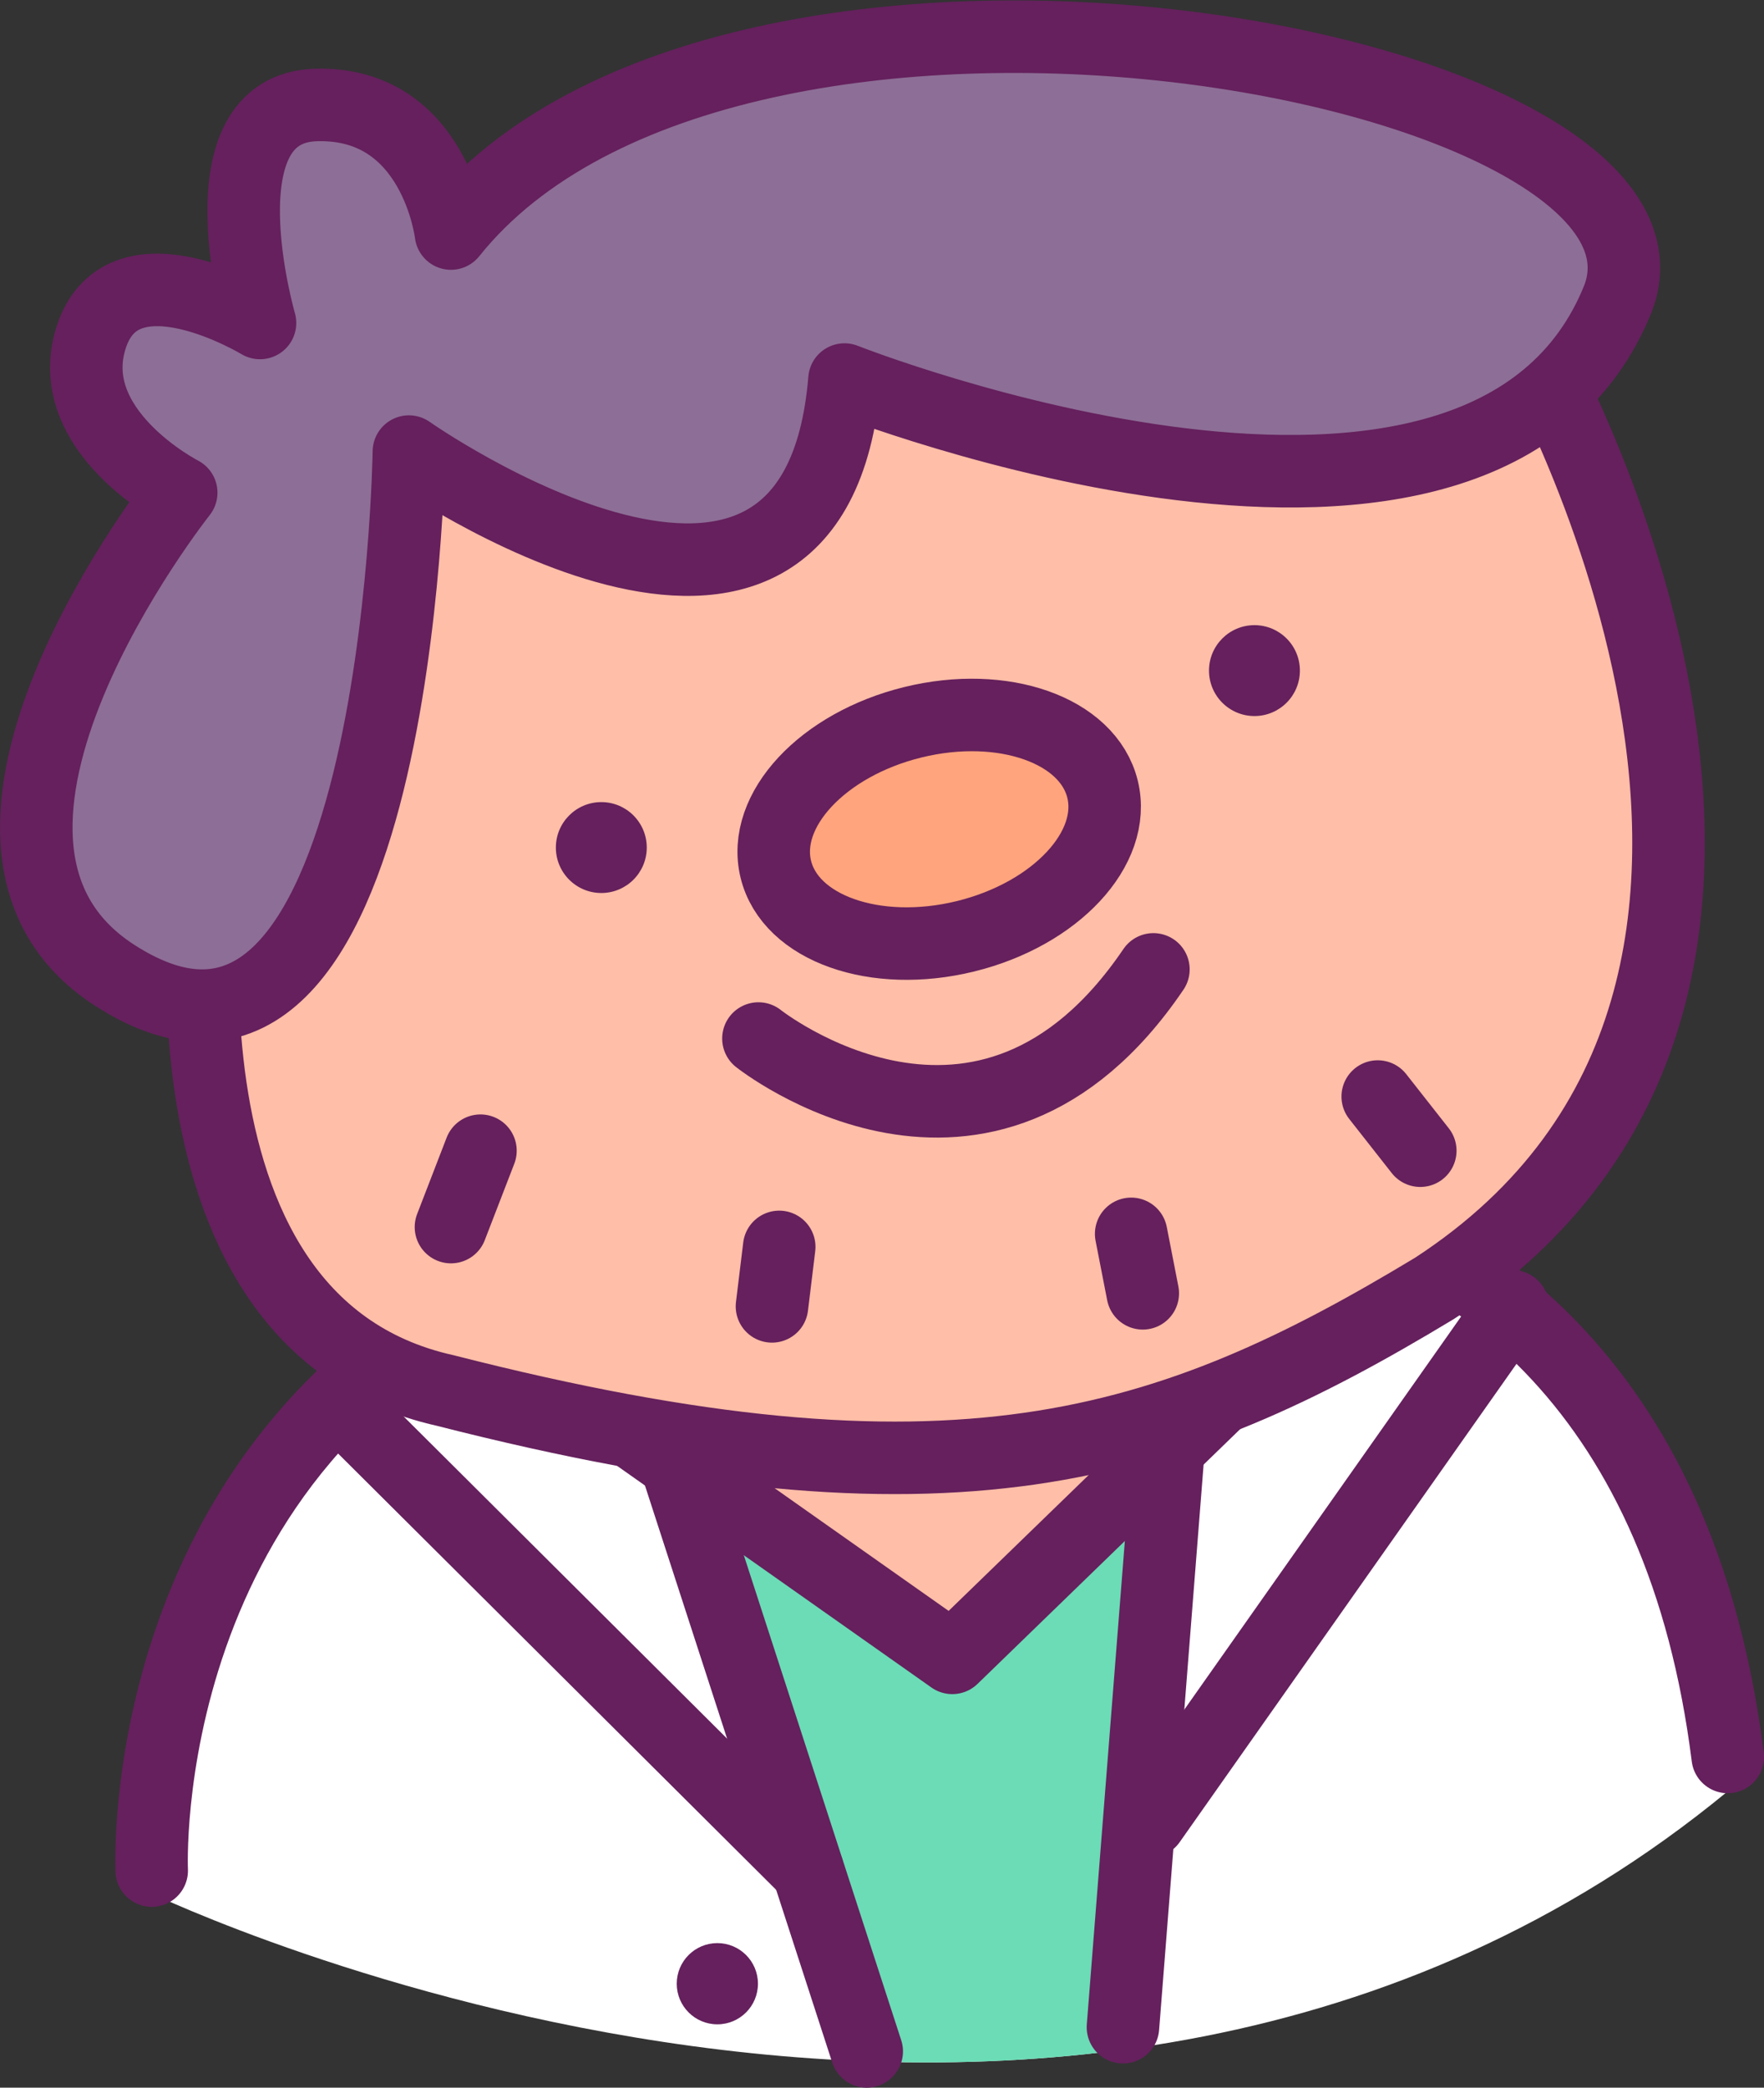
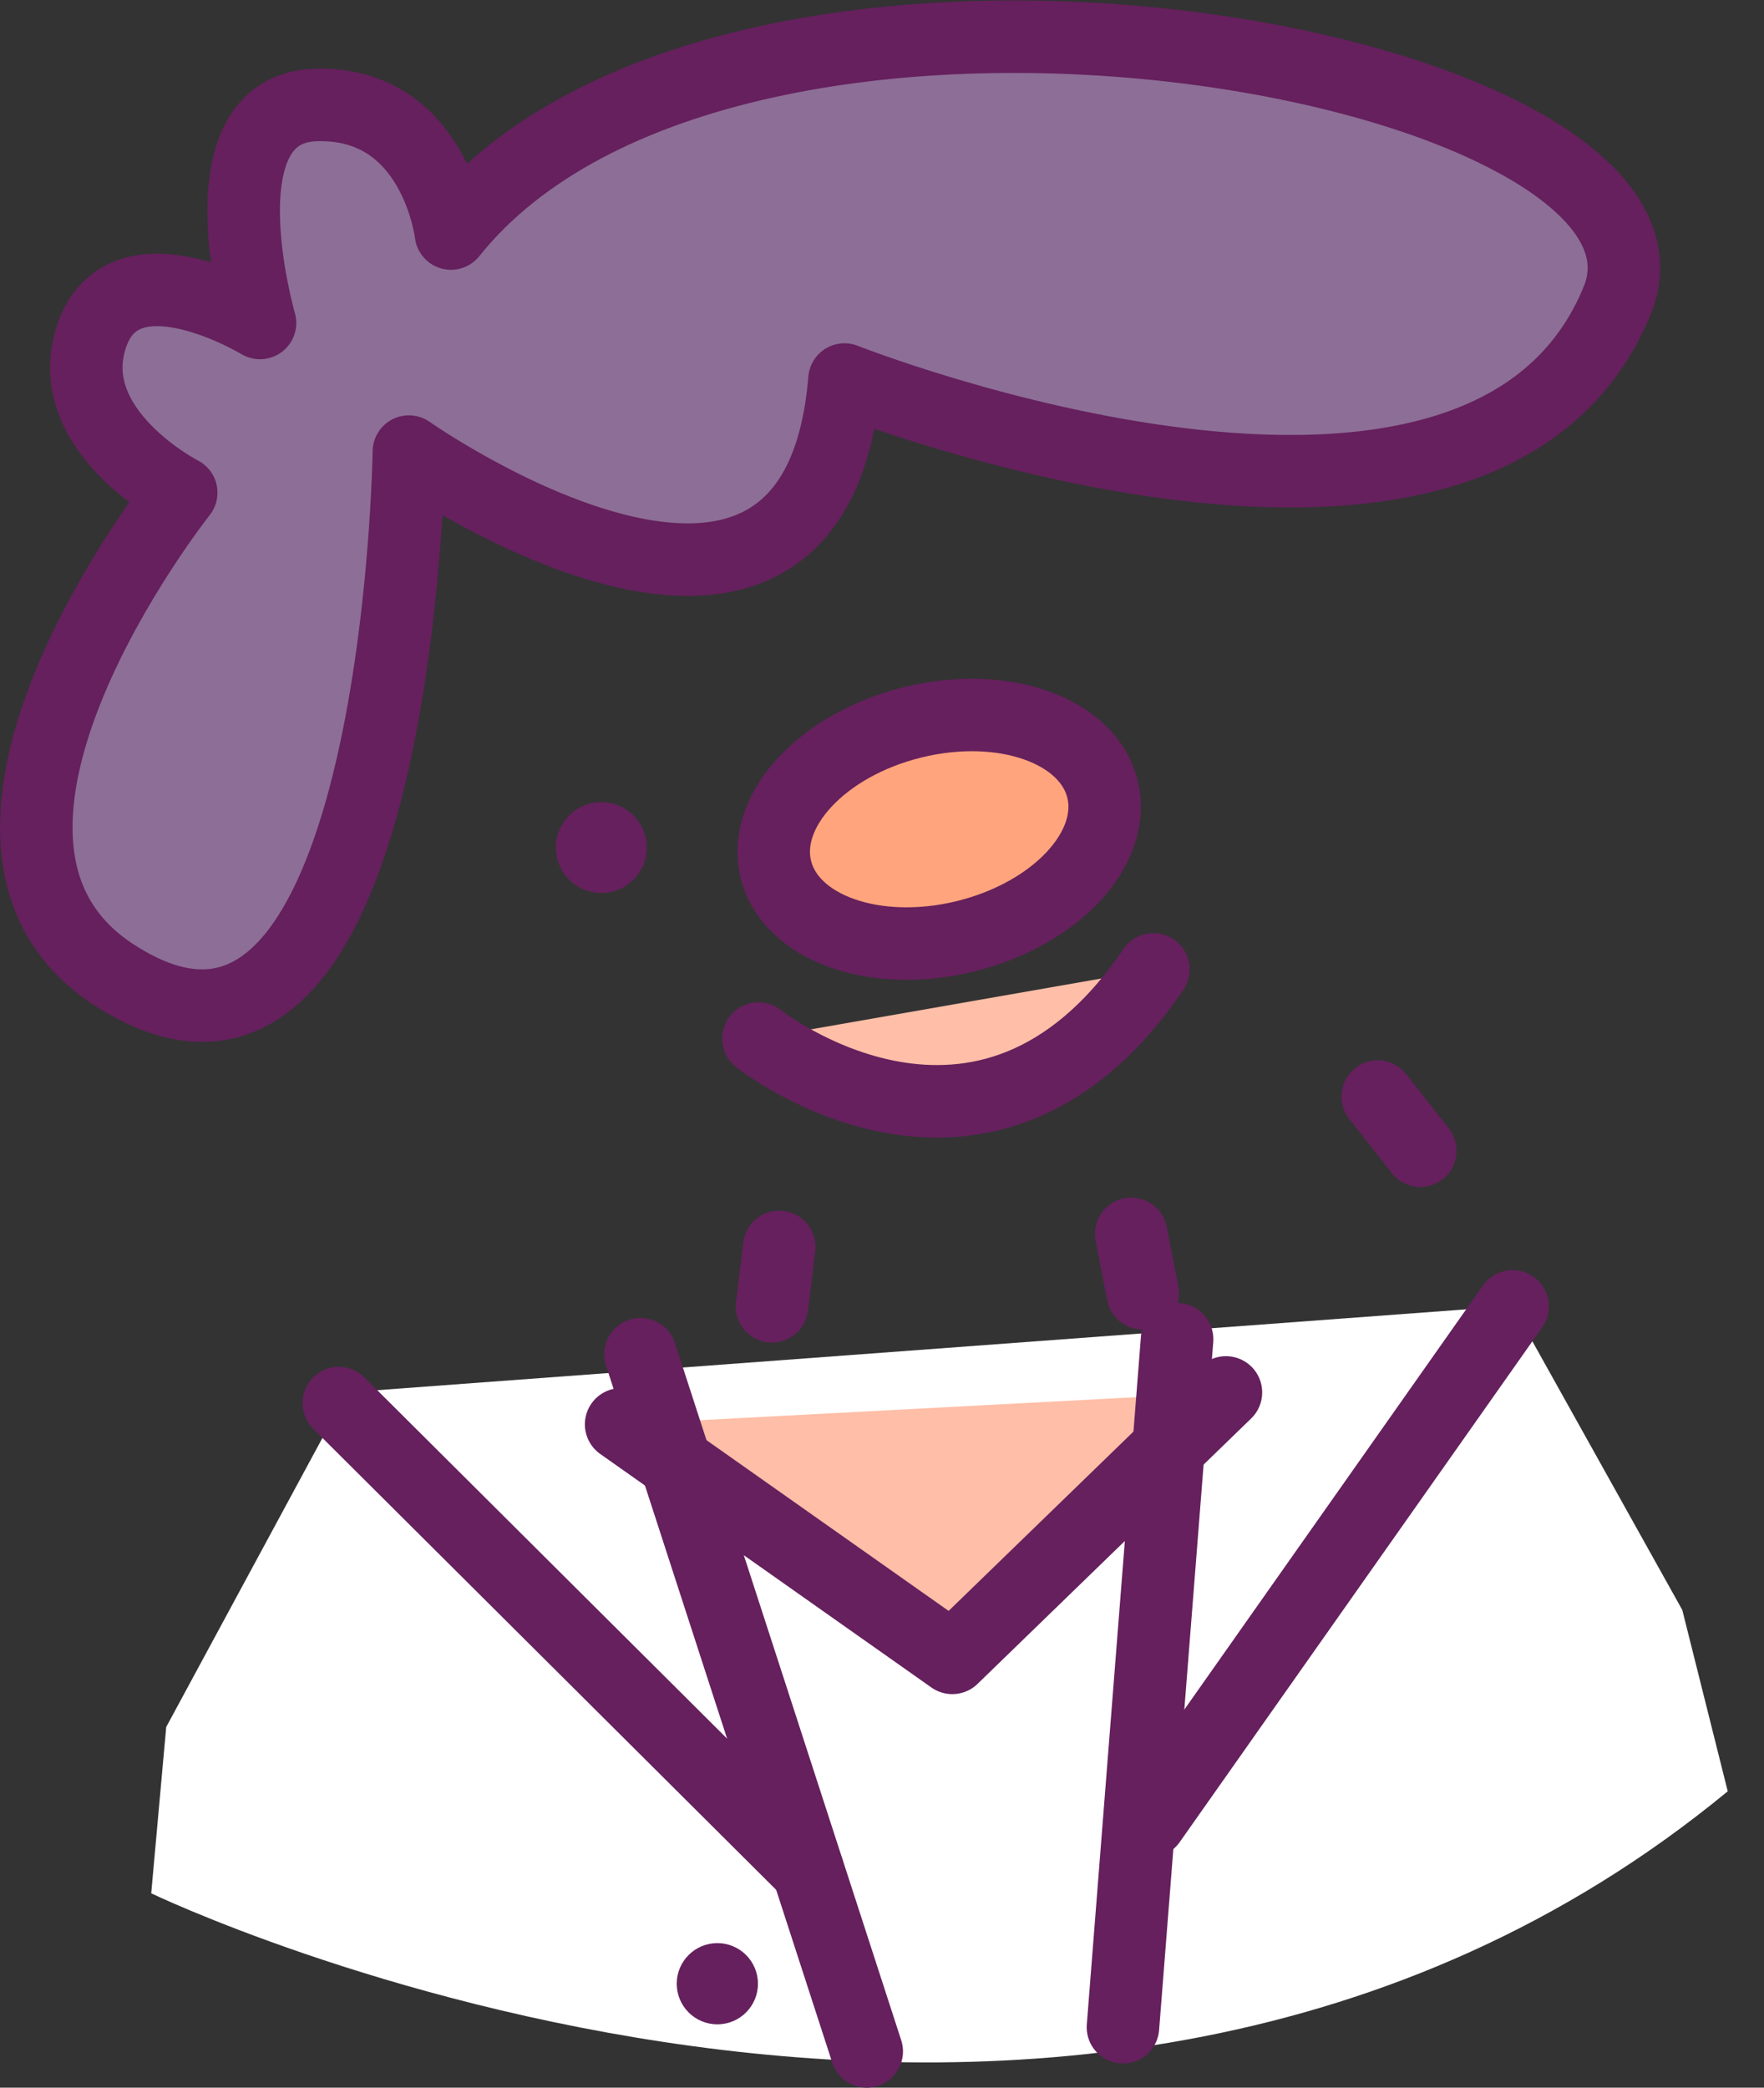
<svg xmlns="http://www.w3.org/2000/svg" xmlns:ns1="http://sodipodi.sourceforge.net/DTD/sodipodi-0.dtd" xmlns:ns2="http://www.inkscape.org/namespaces/inkscape" xmlns:xlink="http://www.w3.org/1999/xlink" version="1.1" id="Layer_2" x="0px" y="0px" viewBox="0 0 364.881 431.805" xml:space="preserve" ns1:docname="scientist_nobg.svg" width="364.881" height="431.805" ns2:version="1.0.1 (c497b03c, 2020-09-10)">
  <rect x="0" y="0" width="364.881" height="431.805" fill="#333333" stroke="none" />
  <ns1:namedview pagecolor="#ffffff" bordercolor="#666666" borderopacity="1" objecttolerance="10" gridtolerance="10" guidetolerance="10" ns2:pageopacity="0" ns2:pageshadow="2" ns2:window-width="1296" ns2:window-height="800" id="namedview863" showgrid="false" fit-margin-top="0" fit-margin-left="0" fit-margin-right="0" fit-margin-bottom="0" ns2:zoom="0.74752726" ns2:cx="80.739255" ns2:cy="163.18493" ns2:window-x="144" ns2:window-y="25" ns2:window-maximized="0" ns2:current-layer="Layer_2" />
  <defs id="defs890" />
  <style type="text/css" id="style833">
	.st0{fill:#9BDCFB;}
	.st1{clip-path:url(#XMLID_00000116203599934996981610000009356689265612343996_);fill:#6BDCB6;}
	.st2{fill:none;stroke:#65205D;stroke-width:15;stroke-linecap:round;stroke-linejoin:round;stroke-miterlimit:10;}
	.st3{fill:#FFBEA7;stroke:#65205D;stroke-width:15;stroke-linecap:round;stroke-linejoin:round;stroke-miterlimit:10;}
	.st4{fill:#FFFFFF;stroke:#65205D;stroke-width:15;stroke-linecap:round;stroke-linejoin:round;stroke-miterlimit:10;}
	.st5{fill:#65205D;}
	.st6{fill:#8D6E96;stroke:#65205D;stroke-width:15;stroke-linecap:round;stroke-linejoin:round;stroke-miterlimit:10;}
	.st7{fill:#FFA47C;stroke:#65205D;stroke-width:15;stroke-linecap:round;stroke-linejoin:round;stroke-miterlimit:10;}
</style>
  <g id="g885" transform="translate(-105.019,-70.395)">
    <g id="g883">
      <g id="g847">
        <defs id="defs838">
          <path id="XMLID_00000102521794630601149400000016076292673865853322_" d="m 136.3,462 c 0,0 189.7,91.3 326.1,-21.1 l -9.4,-37.5 -35.1,-62.9 -241.1,17.9 -37.4,69.2 z" />
        </defs>
        <use xlink:href="#XMLID_00000102521794630601149400000016076292673865853322_" style="overflow:visible;fill:#ffffff" id="use840" x="0" y="0" width="100%" height="100%" />
        <clipPath id="XMLID_00000162335065775771976850000017122368072303528075_">
          <use xlink:href="#XMLID_00000102521794630601149400000016076292673865853322_" style="overflow:visible" id="use842" x="0" y="0" width="100%" height="100%" />
        </clipPath>
-         <path style="fill:#6bdcb6" d="m 233.5,350.5 c -1.1,2.6 56.8,159.8 56.8,159.8 l 47,-6.6 13.2,-175.5 z" clip-path="url(#XMLID_00000162335065775771976850000017122368072303528075_)" id="path845" />
      </g>
-       <path class="st2" d="m 136.4,457.3 c 0,0 -4.1,-88.4 78.4,-123.5 82.5,-35.1 228.9,-48.2 247.6,100" id="path849" />
      <polyline class="st3" points="233.5,365 302,413.3 358.6,358.4   " id="polyline851" />
      <line class="st4" x1="237.5" y1="350.5" x2="284.3" y2="494.7" id="line853" />
      <line class="st4" x1="348.5" y1="347.4" x2="337.3" y2="489.7" id="line855" />
      <line class="st4" x1="272.1" y1="457.2" x2="175.1" y2="360.6" id="line857" />
      <line class="st4" x1="342.9" y1="447.1" x2="417.9" y2="340.6" id="line859" />
      <circle class="st5" cx="253.4" cy="480.7" r="8.4" id="circle861" />
-       <path class="st3" d="m 420.6,139.8 c 0,0 77.7,134.3 -18.9,197.1 C 346.4,370.3 302,384.8 197.1,358 132.1,343.5 148.8,243.4 148.8,243.4 L 179.1,139.8 385,116.1 Z" id="path863" />
      <path class="st6" d="m 142.5,172.3 c 0,0 -57,71.9 -13.8,99.8 58.8,38 60.9,-108.3 60.9,-108.3 0,0 84,59.1 90.1,-14.9 0,0 132.6,52.4 160.1,-17 17.9,-48.6 -183.5,-85.8 -241.5,-13.2 0,0 -3.2,-27.2 -27.8,-26.6 -24.6,0.6 -11.7,45.1 -11.7,45.1 0,0 -28.1,-17 -34.8,2.6 -6.7,19.6 18.5,32.5 18.5,32.5 z" id="path865" />
      <ellipse transform="matrix(0.971,-0.238,0.238,0.971,-49,78.291)" class="st7" cx="299.4" cy="241.9" rx="34.8" ry="22.8" id="ellipse867" />
      <path class="st3" d="m 261.9,285.2 c 0,0 46.8,37.2 81.7,-14.3" id="path869" />
      <circle class="st5" cx="229.4" cy="245.7" r="9.4" id="circle871" />
-       <circle class="st5" cx="364.5" cy="209.1" r="9.4" id="circle873" />
-       <line class="st3" x1="198.3" y1="324.2" x2="204.4" y2="308.4" id="line875" />
      <line class="st3" x1="266.2" y1="328.3" x2="264.7" y2="340.6" id="line877" />
      <line class="st3" x1="339" y1="325.6" x2="341.4" y2="337.9" id="line879" />
      <line class="st3" x1="390" y1="297.2" x2="398.8" y2="308.4" id="line881" />
    </g>
  </g>
</svg>